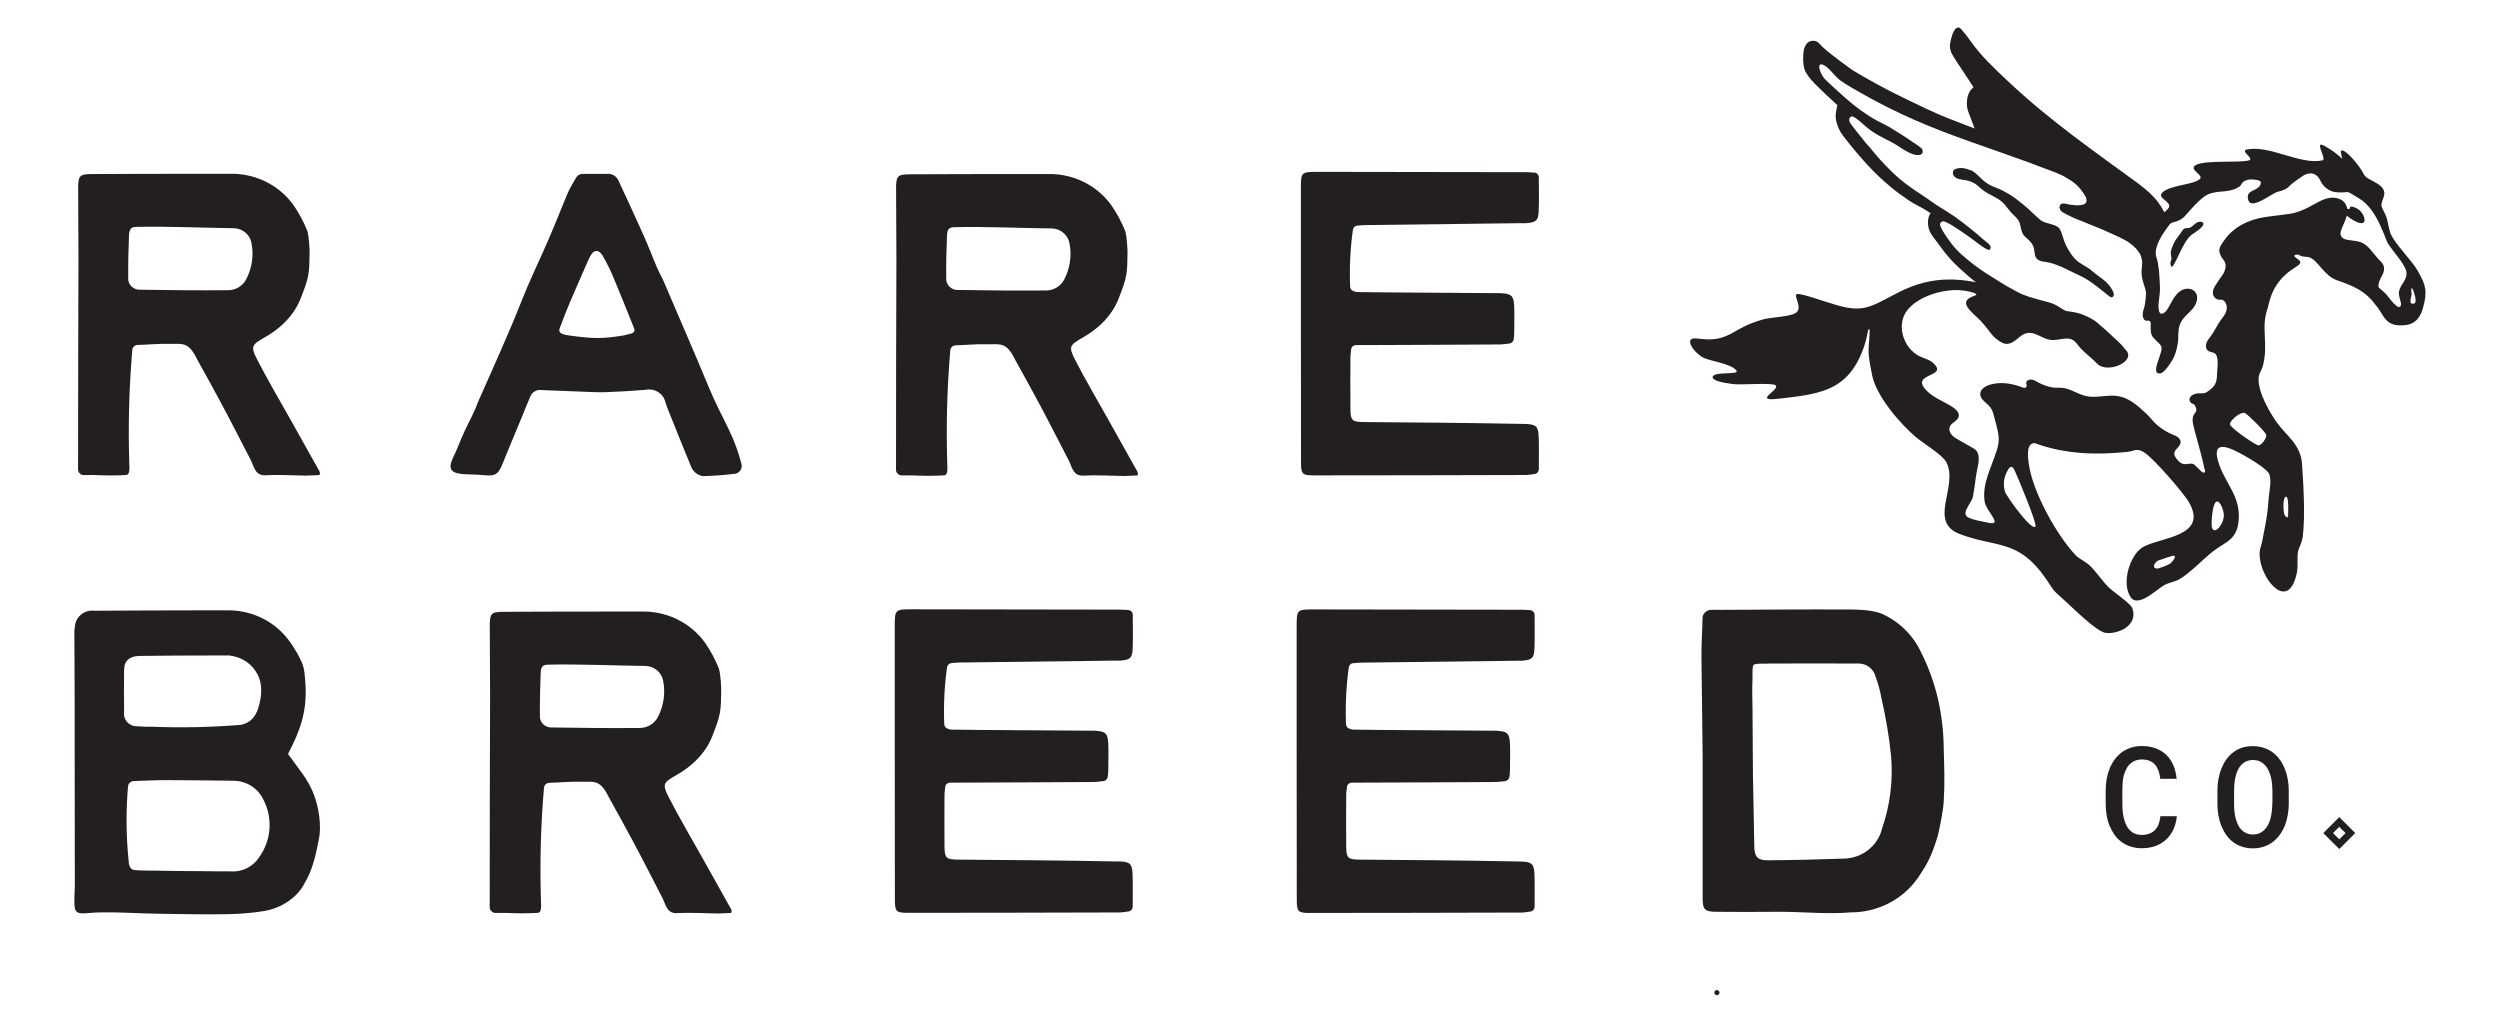
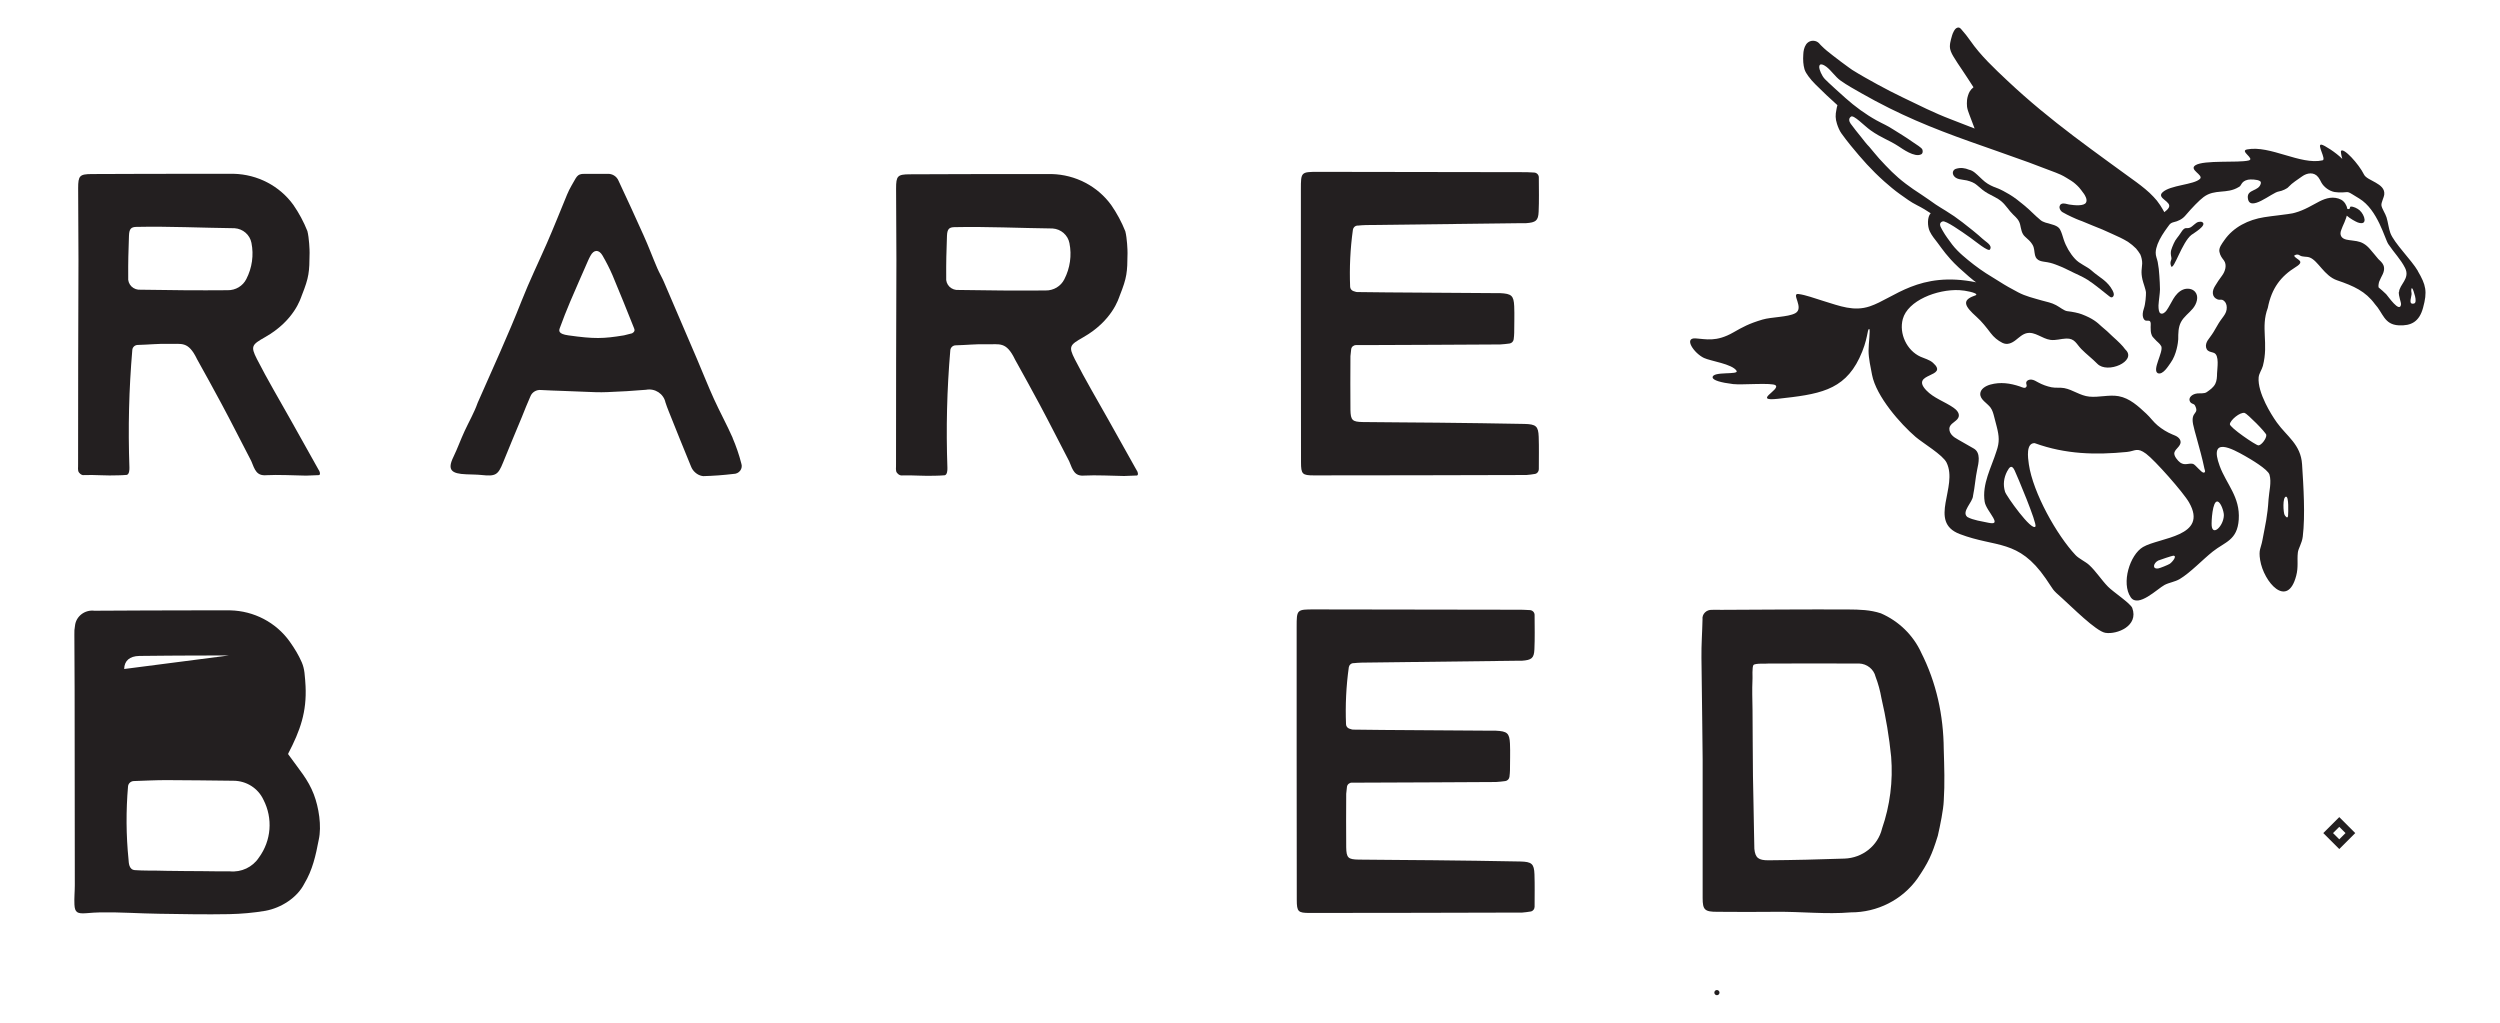
<svg xmlns="http://www.w3.org/2000/svg" id="Layer_1" data-name="Layer 1" viewBox="0 0 396 162">
  <defs>
    <style>      .cls-1 {        fill: #231f20;      }    </style>
  </defs>
  <path class="cls-1" d="M116.05,69.35c-.92-2.08-2.01-4.06-2.96-6.15-.95-2.09-1.79-4.23-2.69-6.34-1.74-4.09-3.49-8.17-5.25-12.24-.31-.72-.72-1.4-1.03-2.12-.75-1.74-1.4-3.52-2.19-5.25-1.29-2.9-2.63-5.78-3.97-8.65-.29-.68-.99-1.11-1.74-1.06h-3.68c-1.2-.03-1.22.57-2.02,1.87-.23.37-.53,1.02-.7,1.42-1.06,2.57-2.08,5.15-3.19,7.69-1.33,3.04-2.78,6.02-4,9.12-2.14,5.45-4.61,10.78-6.97,16.17,0,0,0,0,0,0-.54,1.55-1.38,2.98-2.07,4.48-.68,1.47-1.07,2.64-1.78,4.11-.99,2.04-.32,2.64,2.05,2.73.8.04,1.63.03,2.41.11,2.23.24,2.62,0,3.41-1.96.96-2.4,1.98-4.79,2.97-7.19.45-1.1.87-2.21,1.36-3.29.26-.69.98-1.11,1.72-1.02,2.33.13,4.67.16,6.99.28,1.16.06,2.32.1,3.48.05,2.05-.08,4.09-.19,6.13-.37,1.42-.27,2.79.63,3.08,2.01.15.45.31.9.49,1.34,1.17,2.94,2.35,5.86,3.55,8.78.14.37.37.71.67.97.35.32.79.53,1.26.58,1.6-.04,3.21-.16,4.8-.35.42,0,.82-.18,1.07-.52.25-.33.31-.76.17-1.15-.35-1.38-.82-2.73-1.38-4.04ZM100.11,52.8l-1.27.32c-3.3.54-4.69.58-8.82,0-1.57-.22-1.52-.7-1.34-1.17.6-1.61.97-2.6,1.64-4.17.93-2.18,1.89-4.35,2.84-6.52.09-.22.25-.52.36-.73.54-1.02,1.34-1.04,1.91-.07.6,1.03,1.14,2.09,1.61,3.18,1.17,2.77,2.28,5.57,3.4,8.36.15.3.07.59-.32.8Z" />
  <path class="cls-1" d="M215.03,35.74c.47-.04.91-.09,1.34-.09,8.21-.1,16.43-.2,24.64-.3h.73c1.52-.11,1.92-.39,1.98-1.8.08-1.74.04-3.48.03-5.46,0-.4-.33-.74-.74-.76-.79-.04-1.4-.08-2-.06-10.73-.02-21.45-.03-32.16-.05-2.78,0-2.79.02-2.79,2.77v19.03c0,8.07,0,16.13.02,24.2,0,1.89.21,2.08,2.05,2.08,11.19,0,22.38-.03,33.57-.06.02,0,.07,0,.09,0,.45-.04.91-.09,1.35-.17.36-.06.61-.39.61-.75,0-1.79.04-3.47-.02-5.14-.06-1.67-.43-1.99-2.25-2.03-4.59-.09-9.18-.15-13.77-.2-3.95-.04-7.89-.05-11.84-.1-1.65-.03-1.93-.27-1.96-1.94-.04-2.81,0-5.61,0-8.42,0-.02,0-.05,0-.07.03-.37.07-.75.12-1.12.05-.37.39-.64.77-.64h1.56c4.35-.03,16.91-.05,21.26-.1.5-.03,1-.08,1.5-.15.34-.05.61-.34.65-.68.04-.39.08-.7.08-1.02,0-1.41.06-2.82,0-4.23-.08-1.67-.44-1.96-2.24-2.05h-.73c-4.55-.05-17.31-.09-21.87-.17-.07,0-.13,0-.2-.02-.15-.04-.3-.08-.45-.14-.29-.11-.49-.38-.5-.69-.12-3.01.02-6.03.44-9.02.05-.36.35-.64.71-.67Z" />
  <path class="cls-1" d="M175.64,66.62c-1.81-3.23-3.71-6.43-5.39-9.72-1.03-2.02-.79-2.27,1.29-3.45,4.66-2.64,5.65-6.17,5.83-6.63,1.15-2.89,1.2-3.68,1.23-6.72.01-.4-.07-2.4-.35-3.46-.58-1.46-1.33-2.85-2.22-4.14-2.17-3.01-5.68-4.84-9.46-4.93h-4.83c-5.88.01-11.76,0-17.64.04-1.93.01-2.16.26-2.16,2.24,0,3.76.05,7.52.05,11.29-.04,10.77-.06,21.54-.06,32.31.03.63-.12,1.12.16,1.46.28.35.57.4.71.4,2.05-.06,3.52.13,5.57.04.07,0,1.2-.04,1.3-.07.37-.12.41-.77.4-1.15-.22-6.34-.08-12.34.46-18.66.04-.43.41-.76.84-.77,1.7-.04,3.3-.22,4.9-.17,2.04.07,3.1-.53,4.52,2.44,1.3,2.35,2.61,4.69,3.87,7.06,1.61,3,3.13,6.03,4.7,9.04.58,1.43.85,2.4,2.43,2.26,1.68-.1,4.57.04,6.26.07l2.05-.08h0c.31-.09.06-.72-.05-.82-1.46-2.62-2.93-5.23-4.4-7.86ZM168.59,44.24c-.55,1.1-1.7,1.79-2.96,1.77-4.59.04-9.18,0-13.77-.08-.54.05-1.08-.14-1.47-.52-.38-.38-.57-.91-.51-1.44-.02-2.48.03-4,.12-6.61.04-1.1.36-1.36,1.17-1.38,5.23-.11,10.32.15,15.56.21,1.33.09,2.42,1.04,2.67,2.32.39,1.94.1,3.96-.81,5.73Z" />
  <path class="cls-1" d="M13.23,75.25c2.04-.06,3.52.13,5.57.04.07,0,1.2-.04,1.3-.07.37-.12.41-.77.4-1.15-.22-6.34-.08-12.34.46-18.66.04-.43.41-.76.84-.77,1.7-.04,3.3-.22,4.9-.17,2.04.07,3.1-.53,4.52,2.44,1.3,2.35,2.61,4.69,3.87,7.06,1.61,3,3.13,6.03,4.7,9.04.58,1.43.85,2.4,2.43,2.26,1.68-.1,4.57.04,6.26.07l2.05-.08h0c.32-.09.06-.72-.05-.82-1.46-2.62-2.93-5.24-4.4-7.86-1.81-3.23-3.71-6.43-5.39-9.72-1.03-2.02-.79-2.27,1.29-3.45,4.66-2.64,5.65-6.17,5.83-6.63,1.15-2.89,1.2-3.68,1.23-6.72.01-.4-.07-2.4-.35-3.46-.58-1.46-1.33-2.85-2.22-4.14-2.17-3.01-5.68-4.84-9.46-4.93h-4.83c-5.88.01-11.76,0-17.64.04-1.93.01-2.16.26-2.16,2.24,0,3.76.05,7.52.05,11.29-.04,10.77-.06,21.54-.06,32.31.03.63-.12,1.12.16,1.46.28.35.57.4.71.4ZM20.43,37.32c.04-1.1.36-1.36,1.17-1.38,5.23-.11,10.32.15,15.56.21,1.33.09,2.42,1.04,2.67,2.32.39,1.94.1,3.96-.81,5.73-.55,1.1-1.7,1.79-2.96,1.77-4.59.04-9.18,0-13.77-.08-.54.05-1.08-.14-1.47-.52-.38-.38-.57-.91-.51-1.44-.02-2.48.03-4,.12-6.61Z" />
-   <path class="cls-1" d="M45.65,119.47s0-.06,0-.1c1.91-3.65,2.95-6.61,2.75-10.7-.03-.57-.08-1.32-.17-2.11-.07-.56-.2-1.12-.43-1.65-.52-1.19-1.13-2.18-1.92-3.3-2.16-3.02-5.66-4.85-9.43-4.93h-5.07c-5.45.01-10.94.02-16.43.06-.73-.09-1.47.11-2.05.56-.58.45-.95,1.1-1.02,1.82-.09.46-.12.93-.1,1.4,0,2.97.04,5.94.04,8.9.02,10.26.03,20.53.03,30.8,0,1.02-.11,2.04-.06,3.05.06,1.29.47,1.49,1.91,1.38.74-.06,1.49-.12,2.23-.13,3.1-.05,6.19.18,9.28.22,3.7.06,7.4.13,11.11.06,1.92-.04,3.84-.21,5.73-.53,2.49-.46,5.02-2.07,6.15-4.29,1.31-2.17,1.82-4.5,2.29-6.97.48-2.15.01-5.12-.78-7.18-.92-2.39-2.25-3.83-4.07-6.37ZM19.67,105.97c.02-1.3.86-2.04,2.4-2.07,2.49-.04,7.48-.06,7.48-.06h0s6.75-.02,6.75-.02c2.05.24,3.65,1.35,4.52,3.05.82,1.61.63,3.44.12,5.18-.4,1.48-1.41,2.61-2.97,2.78-4.65.37-9.31.47-13.97.28-.73.02-1.45,0-2.17-.07-.62.05-1.23-.19-1.65-.63-.42-.45-.61-1.06-.52-1.66-.04-2.26-.03-4.52,0-6.78ZM41,135.85c-.99,1.51-2.77,2.35-4.6,2.17-1.46,0-2.92,0-4.38-.03-1.87-.03-3.75,0-5.62-.05-.96-.03-1.93-.04-2.89-.04-1,0-1.24-.03-2.12-.07-1-.05-.99-1.21-1.03-1.68-.39-3.85-.41-7.73-.08-11.59.04-.46.43-.82.9-.84,1.81-.06,3.47-.15,5.14-.15,3.55,0,7.11.07,10.64.1,2.06,0,3.92,1.18,4.77,3.01,1.52,2.95,1.25,6.47-.72,9.16Z" />
-   <path class="cls-1" d="M177.18,136.46c-4.59-.09-9.18-.15-13.77-.2-3.95-.04-7.89-.05-11.84-.1-1.65-.03-1.93-.27-1.96-1.94-.04-2.81,0-5.61,0-8.42,0-.02,0-.05,0-.07.03-.37.07-.75.12-1.12.05-.37.39-.64.77-.64h1.56c4.35-.03,16.92-.05,21.26-.1.5-.03,1-.08,1.5-.15.34-.05.61-.34.65-.68.04-.39.08-.7.08-1.02,0-1.41.06-2.82,0-4.23-.08-1.67-.44-1.96-2.24-2.05h-.73c-4.55-.05-17.31-.09-21.86-.17-.07,0-.13,0-.2-.02-.15-.04-.3-.08-.45-.14-.29-.11-.49-.38-.5-.69-.12-3.01.02-6.03.44-9.02.05-.36.35-.64.71-.67.47-.04.91-.09,1.34-.09,8.22-.1,16.43-.2,24.64-.3h.73c1.52-.11,1.92-.39,1.98-1.8.08-1.74.03-3.48.02-5.46,0-.4-.33-.74-.74-.76-.79-.04-1.39-.08-2-.06-10.73-.02-21.45-.03-32.16-.05-2.78,0-2.8.02-2.8,2.77v19.03c0,8.07,0,16.13.02,24.2,0,1.89.21,2.08,2.05,2.08,11.19,0,22.39-.03,33.57-.06.02,0,.06,0,.09,0,.45-.04.91-.09,1.35-.17.36-.06.61-.39.61-.75,0-1.79.04-3.47-.02-5.14-.06-1.67-.43-1.99-2.25-2.03Z" />
+   <path class="cls-1" d="M45.65,119.47s0-.06,0-.1c1.91-3.65,2.95-6.61,2.75-10.7-.03-.57-.08-1.32-.17-2.11-.07-.56-.2-1.12-.43-1.65-.52-1.19-1.13-2.18-1.92-3.3-2.16-3.02-5.66-4.85-9.43-4.93h-5.07c-5.45.01-10.94.02-16.43.06-.73-.09-1.47.11-2.05.56-.58.45-.95,1.1-1.02,1.82-.09.46-.12.93-.1,1.4,0,2.97.04,5.94.04,8.9.02,10.26.03,20.53.03,30.8,0,1.02-.11,2.04-.06,3.05.06,1.29.47,1.49,1.91,1.38.74-.06,1.49-.12,2.23-.13,3.1-.05,6.19.18,9.28.22,3.7.06,7.4.13,11.11.06,1.92-.04,3.84-.21,5.73-.53,2.49-.46,5.02-2.07,6.15-4.29,1.31-2.17,1.82-4.5,2.29-6.97.48-2.15.01-5.12-.78-7.18-.92-2.39-2.25-3.83-4.07-6.37ZM19.67,105.97c.02-1.3.86-2.04,2.4-2.07,2.49-.04,7.48-.06,7.48-.06h0s6.75-.02,6.75-.02ZM41,135.85c-.99,1.51-2.77,2.35-4.6,2.17-1.46,0-2.92,0-4.38-.03-1.87-.03-3.75,0-5.62-.05-.96-.03-1.93-.04-2.89-.04-1,0-1.24-.03-2.12-.07-1-.05-.99-1.21-1.03-1.68-.39-3.85-.41-7.73-.08-11.59.04-.46.43-.82.9-.84,1.81-.06,3.47-.15,5.14-.15,3.55,0,7.11.07,10.64.1,2.06,0,3.92,1.18,4.77,3.01,1.52,2.95,1.25,6.47-.72,9.16Z" />
  <path class="cls-1" d="M214.36,105.05c.47-.04.91-.09,1.34-.09,8.21-.1,16.42-.2,24.64-.3h.73c1.52-.11,1.92-.39,1.98-1.8.08-1.74.04-3.48.03-5.46,0-.4-.33-.74-.74-.76-.79-.04-1.4-.08-2-.06-10.73-.02-21.45-.03-32.16-.05-2.77,0-2.79.02-2.79,2.77v19.03c0,8.07,0,16.13.02,24.2,0,1.89.21,2.08,2.05,2.08,11.19,0,22.38-.03,33.57-.06.02,0,.07,0,.09,0,.45-.04.9-.09,1.35-.17.36-.06.61-.39.61-.75,0-1.79.04-3.47-.02-5.14-.06-1.67-.43-1.99-2.25-2.03-4.59-.09-9.18-.15-13.77-.2-3.94-.04-7.89-.05-11.84-.1-1.65-.03-1.93-.27-1.96-1.94-.04-2.83,0-5.66,0-8.49h0c.03-.37.07-.74.12-1.1.05-.38.39-.66.77-.66h1.56c4.35-.03,16.91-.05,21.26-.1.5-.03,1-.08,1.5-.15.34-.05.61-.34.65-.68.04-.39.08-.7.08-1.02,0-1.41.06-2.82,0-4.23-.08-1.67-.44-1.96-2.24-2.05h-.72c-4.55-.05-17.31-.09-21.87-.17-.06,0-.13,0-.19-.02-.15-.04-.3-.08-.45-.14-.29-.11-.49-.38-.5-.69-.12-3.01.02-6.03.44-9.02.05-.36.35-.64.71-.67Z" />
  <path class="cls-1" d="M304.3,103.33c-1.28-2.75-3.54-4.95-6.37-6.18-1.69-.55-3.32-.6-5.24-.61-6.69-.03-13.38.03-20.08.06-.49,0-.97-.03-1.45,0-.41-.02-.81.13-1.1.42-.29.29-.43.69-.38,1.08-.04,2.03-.2,4.07-.17,6.11.08,5.34.19,16.09.19,16.09v21.96c0,1.86.33,2.17,2.28,2.17,3.13.03,6.27.03,9.41,0,3.93-.04,7.88.42,11.79.09,4.2.01,8.13-1.99,10.53-5.34,1.71-2.5,2.3-3.74,3.24-6.79.38-1.65.89-4.18.94-5.52.18-2.74.08-5.47,0-8.2-.04-5.35-1.16-10.55-3.6-15.35ZM298.11,131.27c-.66,2.7-3.09,4.63-5.94,4.73-4.02.14-8.05.24-12.07.27-1.52,0-2.07-.35-2.21-1.82-.02-.7-.04-1.66-.05-2.47-.04-3.05-.12-6-.17-9.06-.05-3.45-.03-7.01-.07-10.47-.02-2.33-.09-2.61,0-5.05,0,0-.07-1.77.14-2.05.26-.34,2.15-.18,2.48-.25,5.24.01,9.03-.02,14.26,0,1.25.04,2.33.9,2.61,2.09.42,1.1.73,2.24.93,3.4.71,3.06,1.23,6.16,1.54,9.28.31,3.85-.18,7.73-1.45,11.39Z" />
-   <path class="cls-1" d="M111.28,135.92c-1.81-3.23-3.71-6.43-5.39-9.72-1.03-2.02-.79-2.27,1.29-3.45,4.66-2.64,5.65-6.17,5.83-6.63,1.15-2.89,1.2-3.68,1.23-6.72.01-.4-.07-2.4-.35-3.46-.58-1.46-1.33-2.85-2.22-4.14-2.17-3.01-5.68-4.84-9.46-4.93h-4.83c-5.88.01-11.76,0-17.64.04-1.93.01-2.16.26-2.16,2.24,0,3.76.05,7.52.05,11.29-.04,10.77-.06,21.54-.06,32.31.03.63-.12,1.12.16,1.46.28.35.57.4.71.4,2.05-.06,3.52.13,5.57.04.07,0,1.2-.04,1.3-.07.37-.12.41-.77.4-1.15-.22-6.34-.08-12.34.46-18.66.04-.43.41-.76.84-.77,1.7-.04,3.3-.22,4.9-.17,2.04.07,3.1-.53,4.52,2.44,1.3,2.35,2.61,4.69,3.87,7.06,1.61,3,3.13,6.03,4.7,9.04.58,1.43.85,2.4,2.43,2.26,1.68-.1,4.57.04,6.26.07l2.05-.08h0c.32-.09.06-.72-.05-.82-1.46-2.62-2.93-5.23-4.4-7.86ZM104.23,113.54c-.55,1.1-1.7,1.79-2.96,1.77-4.59.04-9.18,0-13.77-.08-.54.05-1.08-.14-1.47-.52-.38-.38-.57-.91-.51-1.44-.02-2.48.03-4,.12-6.61.04-1.1.36-1.36,1.17-1.38,5.23-.11,10.32.15,15.56.21,1.33.09,2.42,1.04,2.67,2.32.39,1.94.1,3.96-.81,5.73Z" />
-   <path class="cls-1" d="M336.21,123.93c.05-.41.12-.79.21-1.15.12-.41.28-.78.47-1.12.19-.34.43-.61.72-.82.21-.17.45-.31.72-.4.27-.09.58-.14.91-.14.48,0,.9.07,1.24.21.35.14.64.34.88.61.23.27.41.59.55.97.13.38.22.8.27,1.27h2.6c-.08-.79-.25-1.5-.52-2.14-.27-.64-.64-1.19-1.11-1.64-.46-.45-1.02-.79-1.67-1.04-.65-.24-1.39-.37-2.22-.37-.61,0-1.18.08-1.69.25-.52.17-.99.4-1.41.69-.45.32-.84.72-1.18,1.17-.34.46-.62.97-.84,1.53-.2.5-.35,1.04-.45,1.61-.1.57-.15,1.16-.15,1.77v2.15c0,.64.05,1.26.16,1.85.1.59.26,1.14.47,1.64.21.51.47.98.77,1.41.31.43.67.8,1.08,1.1.43.32.91.58,1.46.75.54.18,1.14.27,1.79.27.79,0,1.52-.12,2.17-.36.65-.24,1.22-.59,1.69-1.03.47-.44.85-.97,1.14-1.6.29-.62.47-1.32.54-2.08h-2.61c-.04.48-.14.9-.28,1.27-.14.37-.34.67-.57.92-.25.25-.54.44-.89.57-.35.13-.74.2-1.19.2-.38,0-.71-.05-1-.16-.29-.1-.55-.26-.77-.46-.22-.19-.4-.41-.56-.67-.16-.26-.28-.55-.38-.87-.13-.38-.23-.8-.29-1.27-.06-.46-.09-.96-.09-1.48v-2.17c0-.43.02-.84.07-1.25Z" />
-   <path class="cls-1" d="M361.85,121.63c-.21-.5-.47-.96-.78-1.37-.31-.42-.67-.78-1.09-1.09-.42-.31-.89-.55-1.42-.72-.53-.17-1.1-.26-1.73-.26s-1.19.08-1.7.25c-.52.17-.98.41-1.38.72-.42.32-.78.69-1.09,1.12-.31.43-.56.9-.77,1.41-.22.53-.38,1.1-.49,1.7-.11.6-.16,1.22-.16,1.86v2.08c0,.61.05,1.21.15,1.79.1.58.25,1.13.45,1.64.21.53.47,1.02.78,1.47.31.45.68.83,1.1,1.15.41.31.88.55,1.4.73.52.18,1.1.27,1.73.27s1.16-.08,1.67-.25c.51-.17.97-.39,1.39-.68.43-.32.81-.7,1.15-1.14.33-.44.61-.93.83-1.46.21-.53.37-1.09.48-1.68.11-.59.17-1.2.17-1.84v-2.08c0-.66-.06-1.29-.17-1.9-.12-.61-.29-1.18-.52-1.71ZM359.93,127.32c0,.39-.03.77-.07,1.15-.04.38-.1.74-.19,1.09-.1.4-.24.76-.41,1.09-.17.33-.38.61-.63.85-.22.21-.47.38-.77.5-.3.12-.63.18-1,.18s-.72-.06-1.01-.19c-.29-.13-.55-.3-.77-.51-.23-.23-.43-.51-.59-.85-.16-.34-.29-.7-.38-1.09-.09-.35-.15-.71-.18-1.08-.04-.38-.05-.75-.05-1.14v-2.1c0-.39.02-.78.06-1.16.04-.39.1-.75.19-1.1.09-.4.23-.77.4-1.1.17-.33.39-.61.64-.85.21-.19.45-.35.74-.46.28-.11.6-.17.95-.17s.7.06.98.17c.29.12.54.27.77.48.25.23.47.51.64.84.18.33.32.69.43,1.09.09.35.16.71.2,1.09.04.38.06.77.07,1.17v2.1Z" />
  <path class="cls-1" d="M271.94,156.82c-.23.01-.4.2-.39.43.01.23.21.4.43.39.23-.01.4-.21.39-.43s-.21-.4-.43-.39Z" />
  <path class="cls-1" d="M368.01,131.96l2.53,2.53,2.53-2.53-2.53-2.53-2.53,2.53ZM370.54,132.95l-.99-.99.99-.99.99.99-.99.99Z" />
  <path class="cls-1" d="M348.87,35.2c-.19-.12-.44-.09-.66-.04-.42.1-.9.72-1.3.89-.6.27-.77-.3-1.46.81-.41.67-.84,1.02-1.12,1.69-.38.93-.61,1.23-.39,2.21.12.5-.35.63-.02,1.45.43.55,1.73-3.86,3.2-5,.31-.24,2.51-1.51,1.74-2.01Z" />
  <path class="cls-1" d="M331.35,42.89c-.85-.75-1.92-1.06-2.67-1.89-.79-.86-1.41-1.92-1.79-3.06-.18-.54-.31-1.1-.58-1.59-.52-.95-2.28-.81-3.08-1.48-1.1-.91-1.49-1.43-2.59-2.34-.76-.63-1.54-1.26-2.39-1.76-.64-.37-1.27-.74-1.96-.99-.66-.24-1.3-.53-1.87-.98-.29-.23-.55-.49-.82-.74-.48-.45-1.03-1.04-1.69-1.17-.66-.28-1.35-.38-2.09-.15-.39.12-.59.52-.44.91.34.86,1.48.76,2.17.93.61.16,1.16.35,1.63.77.53.48,1.07.93,1.69,1.28.73.42,1.53.73,2.17,1.28.7.6,1.17,1.43,1.83,2.07.53.51.94.87,1.12,1.59.16.68.22,1.43.79,1.93.43.38.89.77,1.18,1.28.31.54.25,1.07.39,1.65.24.99,1.17.97,1.97,1.11.16.03.32.06.47.1.25.06.54.16.84.27.74.27,1.47.59,2.18.96.92.48,1.96.88,2.83,1.43,1.21.77,2.33,1.76,3.47,2.63.11.09.24.18.38.17.2-.01.33-.23.34-.44,0-.21-.08-.41-.17-.6-.81-1.58-2.11-2.1-3.33-3.18Z" />
  <path class="cls-1" d="M383.01,42.95c-1.04-1.79-3.78-4.43-4.38-6.05-.26-.7-.36-1.68-.6-2.46-.18-.6-.74-1.39-.81-1.9-.06-.47.39-1.2.45-1.76.17-1.77-2.71-2.11-3.21-3.13-.81-1.66-3.29-4.37-3.65-3.73-.04.08.03.62.21,1.25-1.04-1.04-2.88-2.2-3.3-2.26-.82-.1.82,2.34.17,2.49-3.48.78-8.32-2.44-11.95-1.73-1.26.24,1.32,1.48.25,1.75-1.65.41-7.08-.11-8.44.76-1.08.7,1.34,1.54.73,2.15-.96.96-4.72.96-5.95,2.15-.98.94,1.56,1.44,1,2.42-.13.23-.38.47-.7.71-.05-.13-.55-.94-.66-1.11-.41-.61-.62-.87-1.05-1.32-.4-.43-.84-.84-1.3-1.22-.92-.77-1.9-1.46-2.87-2.16-.97-.71-1.95-1.42-2.93-2.13-1.87-1.36-3.73-2.73-5.57-4.12-1.79-1.36-3.55-2.74-5.27-4.17-1.77-1.47-3.51-3-5.19-4.58-2.1-1.98-4.24-3.97-5.9-6.36-.48-.69-.84-1.13-1.44-1.82-.16-.19-.35-.33-.62-.23-.28.1-.42.34-.56.59-.2.34-.34.89-.44,1.27-.11.43-.17.73-.17,1.17,0,.41.22.98.56,1.53.52.85.81,1.28,1.36,2.09.64.93,1.2,1.84,1.82,2.78-.24.19-.48.46-.61.69-.16.27-.37.88-.41,1.32-.03.34-.04.75,0,1.09.07.44.2.8.36,1.22.2.51.57,1.55.84,2.22-1.25-.49-2.5-.98-3.81-1.48-2.62-1-5.01-2.21-7.54-3.43-1.36-.65-2.71-1.35-4.03-2.07-1.35-.74-2.7-1.49-4.01-2.31-.19-.13-.37-.26-.55-.39-.85-.61-1.69-1.24-2.52-1.89-.65-.5-1.31-1.02-1.88-1.61-.02-.02-.03-.04-.05-.05-.18-.22-.35-.41-.61-.54-.33-.16-.73-.18-1.07-.05-.56.22-.81.72-.96,1.27-.07.27-.1.55-.11.83-.02.41-.04.83,0,1.24.03.36.09.73.19,1.08.12.4.37.78.62,1.12.34.47.73.91,1.14,1.31,1.13,1.12,2.27,2.22,3.46,3.27-.08.24-.11.45-.16.7-.18.85-.17,1.44.09,2.26.16.5.4,1.09.71,1.52.45.64.99,1.32,1.48,1.93,1.79,2.18,3.21,3.8,5.31,5.68.67.6,1.71,1.47,2.45,1.99,1.01.7,1.65,1.23,2.75,1.78.67.33,1.66.92,2.14,1.26-.56.58-.53,2.07-.14,2.88.32.67.79,1.22,1.24,1.81.42.55.81,1.13,1.25,1.66.44.53,1.02,1.25,2.11,2.26.74.69,2.55,2.28,2.77,2.33-9.07-1.84-13.03,2.51-16.86,3.8-2.54.86-4.76-.05-7.32-.83-1.47-.45-2.89-.99-4.01-1.12-1.21-.13,1,2.25-.5,3.05-1.16.62-3.76.58-5.18,1-2.16.64-3.14,1.19-4.61,2.03-2.73,1.57-4.38,1.05-5.98.95-1.95-.13-.26,2.35,1.32,3.1,1.05.5,4.46.94,5.16,2.03.46.71-3.82.02-3.79,1.05.02.45,1.32.83,3.26,1.06,1.38.16,6.18-.26,6.71.19.81.69-3.7,2.58.36,2.14,6.36-.7,10.41-1.24,12.91-6.44,1.43-2.97,1.22-4.68,1.57-4.61.2.04-.11,2.33-.11,3.44,0,1.19.34,2.69.55,3.8.66,3.44,4.51,7.79,6.92,9.86,1.14.97,4.3,2.84,4.89,4.06,1.88,3.85-3.01,9.36,2.08,11.31,5.79,2.21,9.27.73,13.63,7.05,1.35,1.95.87,1.6,2.64,3.16,1.4,1.24,5.32,5.21,6.81,5.44,1.84.29,5.3-1.09,4.25-3.94-.27-.72-3.04-2.55-3.84-3.37-1.04-1.06-1.89-2.43-2.99-3.44-.58-.53-1.61-.99-2.15-1.56-2.94-3.12-6.74-9.85-7.4-14.39-.16-1.09-.45-3.33.88-3.35.03,0,.06,0,.09.02,4.85,1.75,9.58,1.87,14.56,1.38,1.32-.13,1.59-.79,3.04.28,1.39,1.03,5.9,6.12,6.81,7.72,3.11,5.44-4.67,5.52-7.3,7.06-2.07,1.22-3.48,5.7-1.94,7.96,1.18,1.72,4.24-1.36,5.35-1.95.75-.4,1.63-.48,2.41-.94,1.69-1.01,3.62-3.07,5.24-4.36,1.94-1.54,3.88-1.76,4.11-5.06.24-3.59-1.94-5.57-3.02-8.49-1.78-4.82,2.03-2.7,4.02-1.58.83.47,3.62,2.1,3.87,2.96.35,1.22-.07,2.67-.15,3.89-.17,2.75-.49,3.9-.97,6.48-.24,1.32-.63,1.47-.36,3.15.55,3.47,4.32,7.81,5.71,2.49.37-1.4.12-2.42.26-3.66.07-.68.65-1.47.78-2.54.41-3.39.11-8-.11-11.45-.2-3.16-2.41-4.42-3.99-6.62-.55-.77-1.24-1.87-1.81-3.05-.68-1.4-1.18-2.91-1.08-4.1.06-.65.51-1.22.67-1.82.94-3.63-.39-6.06.78-9.19.61-3.13,2.06-5.01,4.45-6.49,1.53-.95.15-1.1-.28-1.74-.04-.05.44-.39.85-.11.49.33,1.06.15,1.61.35,1.34.5,2.31,2.93,4.35,3.62,2.65.9,4.51,1.75,5.98,3.76,1.31,1.41,1.45,3.24,3.76,3.37,1.98.11,3.27-.56,3.87-2.77.71-2.59.47-3.61-.83-5.83ZM343.67,89.32c-.28.17-1.52.68-1.81.72-1.01.14-.76-.86,0-1.25.2-.1,2.25-.77,2.38-.77.72,0-.22,1.09-.57,1.3ZM362.11,78.68c.46-.05.35,2.51.32,2.99,0,0,0,0,0,0-.05.62-.45.07-.55-.1-.2-.37-.36-2.84.23-2.9ZM322.41,83.4c-.59.82-4.61-4.84-4.81-5.5-.35-1.14-.19-2.23.32-3.22.37-.7.73-1.14,1.19-.18.36.75,3.61,8.46,3.3,8.89ZM351.24,79.44c.54.08,1.03,1.59,1.02,2.18-.04,1.69-1.77,3.36-1.93,1.66-.06-.64.12-3.96.91-3.84ZM358.98,68.91c.05.55-.78,1.63-1.24,1.64-.4.01-4.59-2.86-4.53-3.37.07-.64,1.62-1.95,2.35-1.77.37.09,3.39,3.1,3.43,3.5ZM379.97,46.24c-.03.74.39,1.66.35,1.98-.18,1.48-2.14-1.42-2.35-1.62-.42-.41-.82-.76-1.2-1.07,0-.06-.01-.11-.02-.17,0-.05,0-.09,0-.14,0,.02,0,.03,0,.05,0-.03,0-.05,0-.1,0-.04,0-.07.01-.06.01-.11.03-.21.05-.31.01-.05.02-.09.04-.14,0-.01,0-.03.01-.04.08-.21.17-.4.27-.6.19-.38.43-.78.49-1.21.04-.28.02-.56-.09-.81-.09-.2-.21-.37-.36-.53-.01-.01-.03-.03-.04-.04-.02-.02-.05-.05-.07-.07-.04-.04-.07-.08-.11-.11-.08-.06-.15-.14-.22-.21-.46-.53-.88-1.09-1.35-1.61-.32-.36-.6-.62-1.02-.86-.32-.19-.69-.3-1.05-.37-.62-.12-1.01-.11-1.62-.24-.8-.17-1.17-.72-.83-1.55.09-.22.11-.32.21-.54.2-.44.4-.88.55-1.34.04-.12.08-.25.11-.37.55.49,1.36.92,1.72,1.07,1.72.61,1.09-1.22.34-1.89l-.07-.06c-.27-.24-.97-.61-1.39-.55-.11.04-.09.3-.17.35-.07.04-.2.05-.33.03-.11-.59-.47-1.2-1-1.48-.51-.28-1.19-.37-1.76-.29-.59.08-1.15.3-1.68.57-.33.17-.66.35-.99.53-.15.08-.3.16-.45.24-.04.02-.08.04-.09.05-.08.04-.15.08-.23.12-.68.35-1.39.65-2.12.85-.03,0-.34.08-.36.09-.06.01-.11.02-.17.03-.21.04-.43.07-.64.1-.51.07-1.02.13-1.54.2-.72.09-1.45.17-2.17.29-2.47.39-4.86,1.55-6.31,3.66-.36.52-.89,1.18-.77,1.81.13.66.43.99.72,1.38.51.71.21,1.73-.32,2.43-.53.7-.62.88-1.09,1.62-.23.37-.4.8-.34,1.23.06.43.31.71.72.88.44.18.67-.14,1.11.31.35.36.41.82.34,1.33-.07.5-.39.93-.69,1.33-.95,1.26-1.01,1.79-1.96,3.05-.24.31-.48.63-.58,1.01-.1.38-.04.82.26,1.08.26.22.64.24.96.37.9.35.52,2.46.5,3.24-.01.57-.03,1.17-.29,1.68-.29.56-.83.94-1.35,1.3-.38.26-.98.16-1.44.2-.88.08-1.39.64-1.28,1.1.15.63.68.45.86.81.75,1.47-.7.84-.3,2.97.12.61.37,1.46.56,2.16.43,1.58.92,3.29,1.24,4.88.04.17.25.59-.1.63-.39.05-1.32-1.29-1.72-1.39-.68-.16-1.27.32-2.02-.21-.38-.27-1.06-1.08-.92-1.58.09-.31.33-.56.55-.8.22-.24.43-.53.44-.85,0-.32-.2-.61-.46-.8-.25-.19-.56-.3-.85-.42-.84-.35-1.62-.83-2.32-1.41-.68-.56-1.17-1.29-1.81-1.88-1.26-1.17-2.62-2.45-4.38-2.77-1.53-.27-3.1.22-4.64.07-1.46-.14-2.6-1.09-3.98-1.35-.65-.12-1.35,0-2.01-.13-.74-.15-1.45-.41-2.11-.77-.34-.19-.69-.41-1.08-.45-.23-.02-.52.05-.68.21-.33.33.04.63-.1.9-.2.39-.67.11-1.04-.02-1.55-.52-3.08-.74-4.68-.3-.75.21-1.57.69-1.6,1.46-.03.94,1.07,1.44,1.63,2.19.31.43.45.95.58,1.47.13.51.26,1.02.4,1.54.38,1.49.47,2.45-.04,3.89-.8,2.57-2.32,5.21-1.87,8.01.13.81.9,1.73,1.35,2.53.47.84.21.99-.75.8-1.08-.24-2.41-.4-3.34-.91-1.01-.83.87-2.34.9-3.39.29-1.37.37-2.8.66-4.16.21-.97.61-2.64-.55-3.3-.82-.47-1.63-.93-2.45-1.4-.39-.22-.79-.45-1.07-.8-.29-.34-.44-.83-.28-1.25.28-.69,1.29-.92,1.43-1.65.1-.55-.37-1.04-.83-1.36-1.4-.98-3.14-1.51-4.33-2.77-2.66-2.82,3.74-1.99,1.06-4.36-.55-.48-1.29-.65-1.96-.95-2.18-.99-3.43-3.66-2.81-5.97.79-2.92,5.41-4.74,8.94-4.58,1.04.05,2.66.41,2.71.68.02.13-.23.18-.38.24-1.95.71-1.46,1.64.41,3.31.86.77,1.54,1.65,2.24,2.57.49.65,1.13,1.19,1.86,1.55.75.37,1.46.07,2.1-.43.56-.43,1.09-.97,1.79-1.11,1.28-.26,2.41.89,3.71,1.07.83.12,1.66-.18,2.5-.21,1.38-.05,1.6.85,2.4,1.66.8.82,1.73,1.51,2.54,2.34,1.61,1.64,6.26-.41,4.5-2.2-.03-.03-.06-.07-.1-.1-.36-.53-1.06-1.21-2.02-2.07-.54-.53-1.12-1.07-1.72-1.55-.71-.67-1.39-1.26-3.11-1.92-.56-.22-1.47-.4-2.33-.5-.47-.05-1.17-.64-1.76-.95-.76-.41-1.43-.5-2.26-.74-1.34-.39-2.57-.67-3.74-1.29-1.17-.62-1.94-1.04-3.05-1.75-.55-.36-1.51-.93-2.06-1.28-1.27-.82-2.57-1.83-3.7-2.82-.45-.39-1.19-1.11-1.64-1.71-.45-.58-1.18-1.61-1.36-1.95-.19-.35-.29-.45-.49-.89-.15-.36-.1-.7.35-.84.53-.11,2.76,1.44,4.42,2.62.67.47,2.8,2.26,3.06,1.84.43-.69-.62-1.17-1.2-1.72-.57-.55-2.41-2.03-3.17-2.6-1.17-.88-1.38-1.03-2.62-1.81-.46-.3-1.15-.68-1.6-1-.66-.47-1.59-1.12-2.27-1.57-1.12-.74-1.57-1.03-2.48-1.72-1.69-1.28-2.77-2.43-4.21-3.99-.39-.43-1.17-1.39-1.56-1.85-.47-.47-.89-1.04-1.31-1.57-.56-.7-1.13-1.38-1.65-2.11-.24-.34-.37-.81.04-1.1.4-.39,2.09,1.42,3.1,2.14,1.74,1.24,2.88,1.52,4.47,2.56.57.37,2.52,1.8,3.56,1.26.27-.14.29-.48.19-.76-.11-.3-1-.82-1.47-1.15-1.13-.8-2.14-1.4-3.06-1.98-1.22-.78-1.5-.82-2.71-1.48-1.74-.96-3.43-2.2-4.92-3.53-.63-.56-2.8-2.51-3.28-3.02-.54-.57-.87-1.52-.89-1.8-.07-.98.89-.33,1.14-.14.78.6,1.42,1.6,2.22,2.17,1.05.75,2.19,1.37,3.31,2.01,1.46.83,2.93,1.62,4.44,2.37,2.73,1.36,5.54,2.57,8.39,3.67,2.89,1.12,5.82,2.13,8.75,3.16,1.65.58,3.3,1.16,4.94,1.76,1.6.58,2.22.87,4.28,1.62.4.14,1.12.46,1.7.83.45.26,1.07.65,1.36.92.53.47.66.59,1.4,1.61.14.2.59.91.33,1.37-.29.6-1.82.46-2.69.32-.32-.05-.85-.28-1.22-.09-.29.14-.37.52-.24.8.25.53.5.52,1.13.89.29.17,1.13.53,1.43.67.37.17.62.24.95.37.71.28.97.41,1.67.69,1.34.52,1.83.74,3.14,1.34.91.41,1.62.72,2.47,1.24.41.27.94.71,1.28,1.06.2.24.52.66.67.93.18.38.32,1.03.3,1.45-.04.85-.23,1.3.04,2.52.11.52.55,1.65.56,2.08.01.46-.07,1.76-.33,2.52-.44,1.27.02,1.78.19,1.88.22.12.46,0,.68.08.3.11.2.72.2.97,0,.43,0,.88.17,1.28.04.1.09.2.16.29.1.13.22.26.35.38.34.41.73.6.99,1.08,0,.02.02.05.03.07.3.92-1.5,3.72-.57,4.22.81.33,1.68-1.16,2.03-1.64.95-1.3,1.19-3.25,1.21-3.73,0-.94,0-1.9.43-2.72.44-.85,1.28-1.42,1.89-2.16.61-.74.98-1.88.37-2.62-.45-.55-1.31-.64-1.96-.36-.65.28-1.14.85-1.51,1.46-.37.61-.67,1.26-1.08,1.84-.23.32-.65.65-.98.43-.22-.14-.29-.62-.29-1.22.05-.87.23-1.88.24-2.56,0-.72-.06-1.43-.1-2.15-.04-.73-.12-1.46-.26-2.18-.1-.51-.34-.97-.32-1.5.01-.46.14-.91.3-1.34.38-.97.97-1.84,1.58-2.68.09-.13.19-.25.28-.38.16-.21.39-.34.64-.4.73-.16,1.41-.48,1.89-1.05,1.06-1.25,2.21-2.43,2.89-2.94,1.81-1.35,3.67-.42,5.56-1.58.5-.18.31-.91,1.48-1.17.32-.07,1.46-.07,1.9.22.11.07.16.22.13.36-.28,1.29-2.19.9-2.06,2.28.21,2.43,3.83-.84,4.88-.99.56-.08,1.39-.48,1.57-.73.6-.65,1.44-1.15,2.14-1.66.8-.58,1.91-.75,2.58.14.19.25.33.53.47.81.4.74,1.27,1.37,2.1,1.52.43.07.86.08,1.3.06,1.14-.05.59-.25,2.61.97,2.94,1.78,4.04,6.39,4.61,7.23.92,1.37,1.97,2.41,2.65,3.77.84,1.68-.91,2.6-.96,3.84ZM382.37,48.08c-1.02.25-.29-1.22-.38-1.64-.1-.42-.05-1.15.22-.57,0,0,.83,2.05.17,2.21Z" />
</svg>